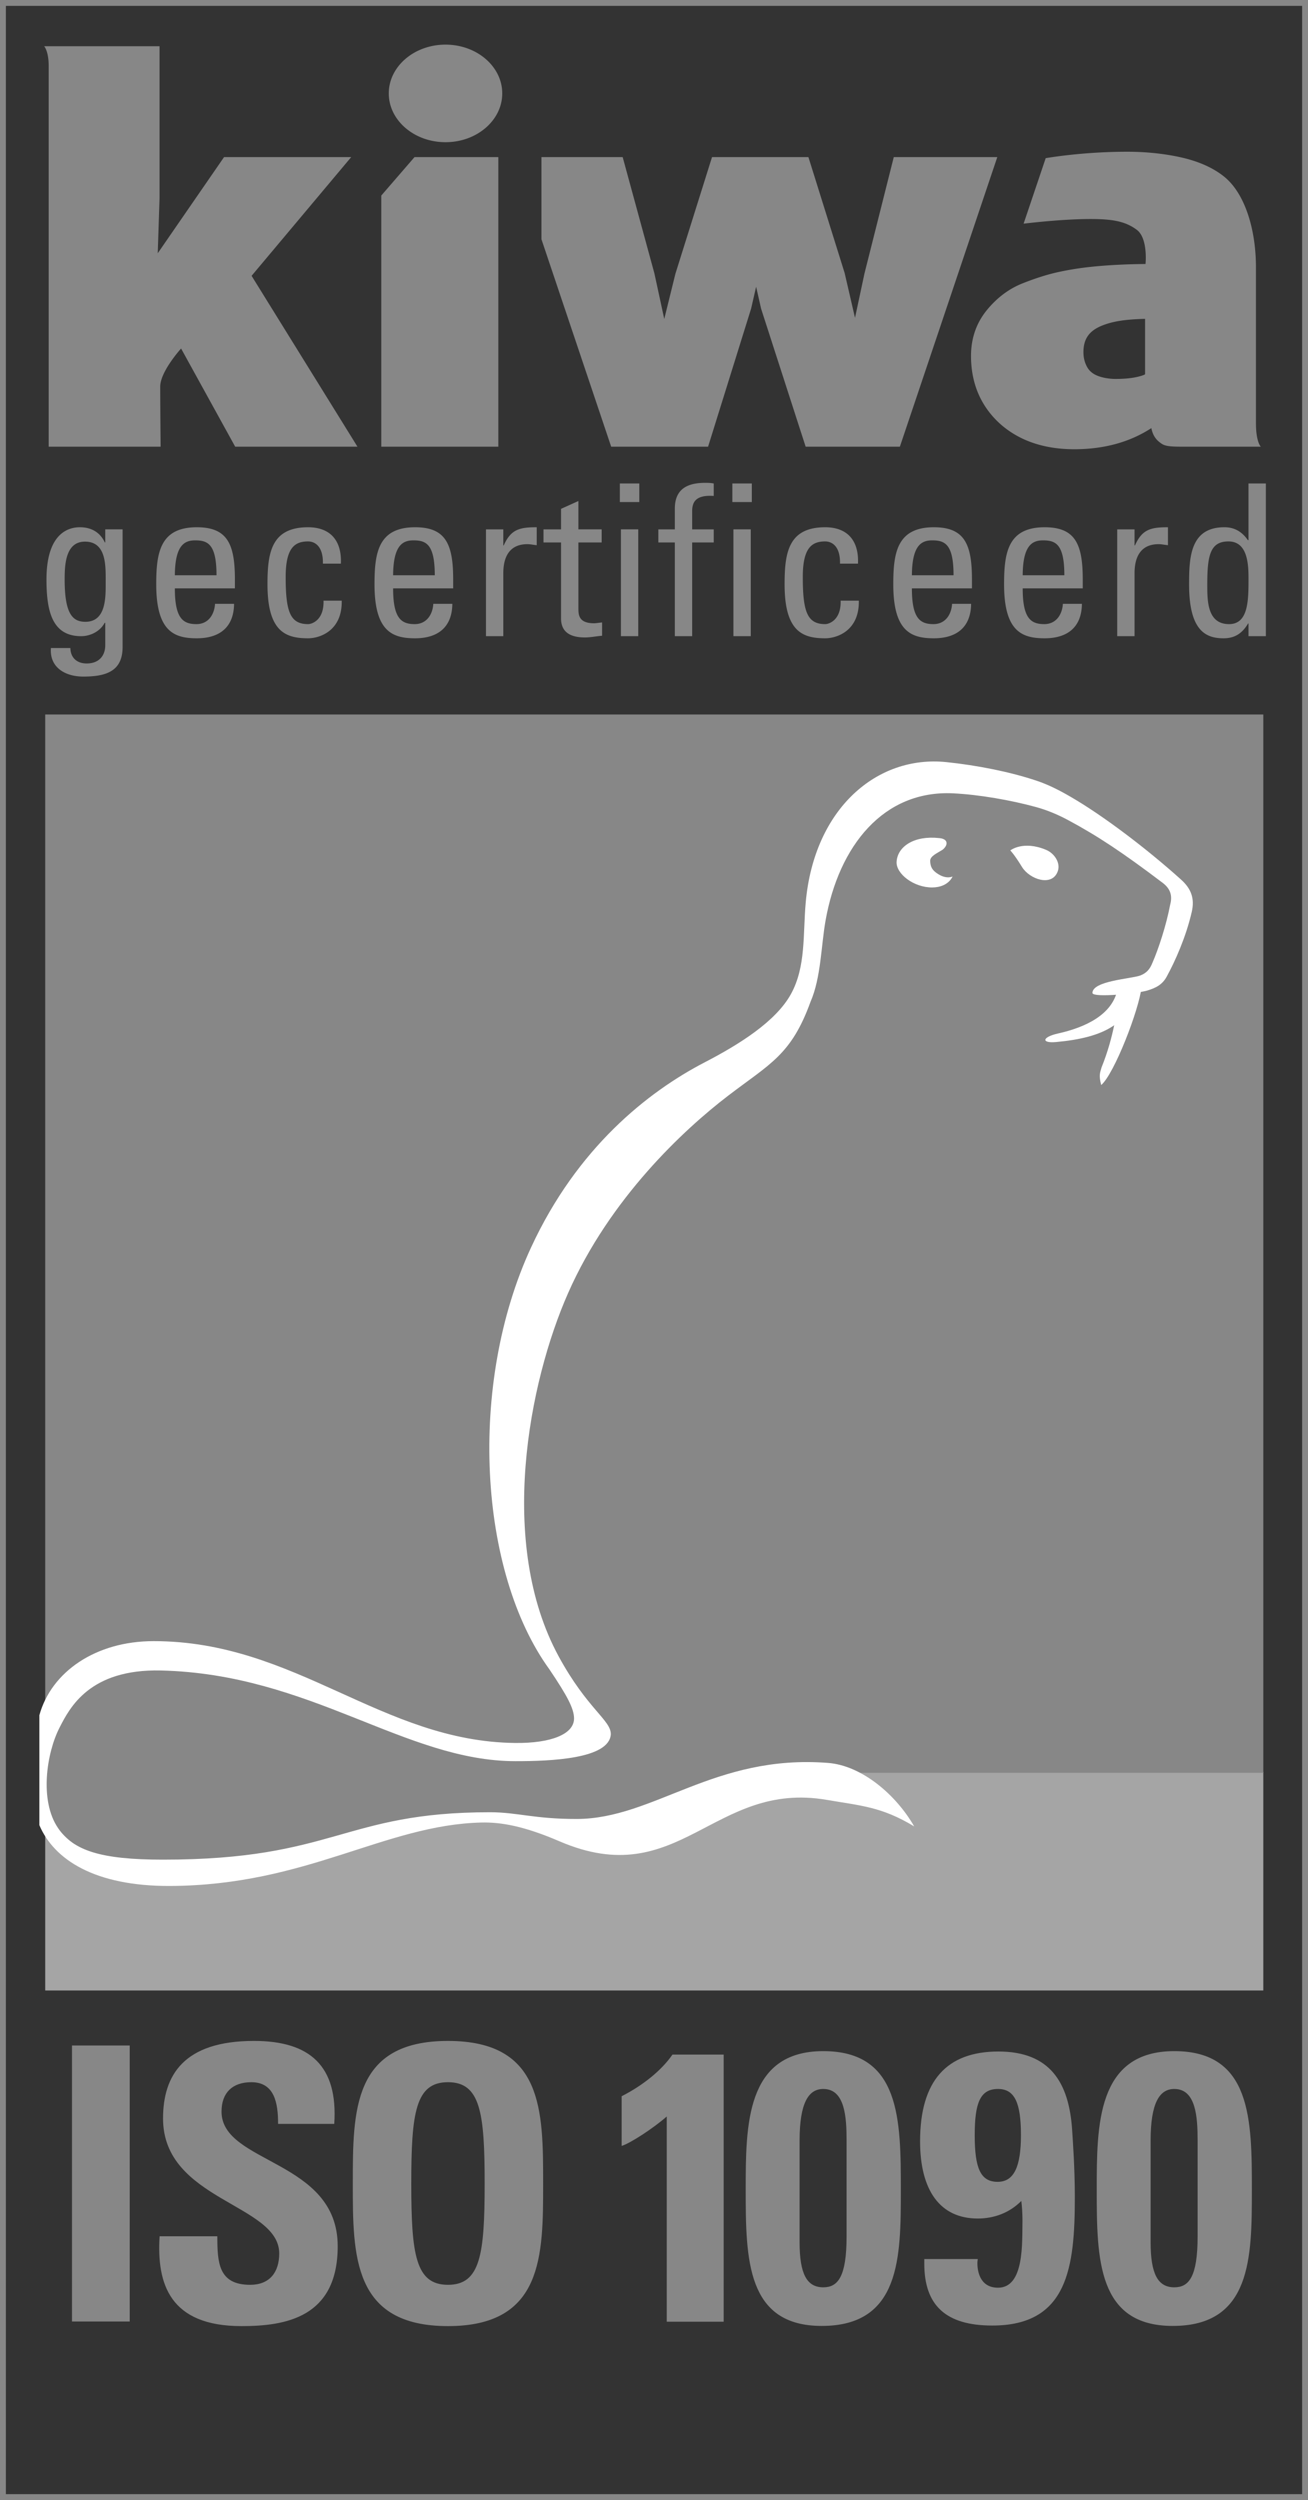
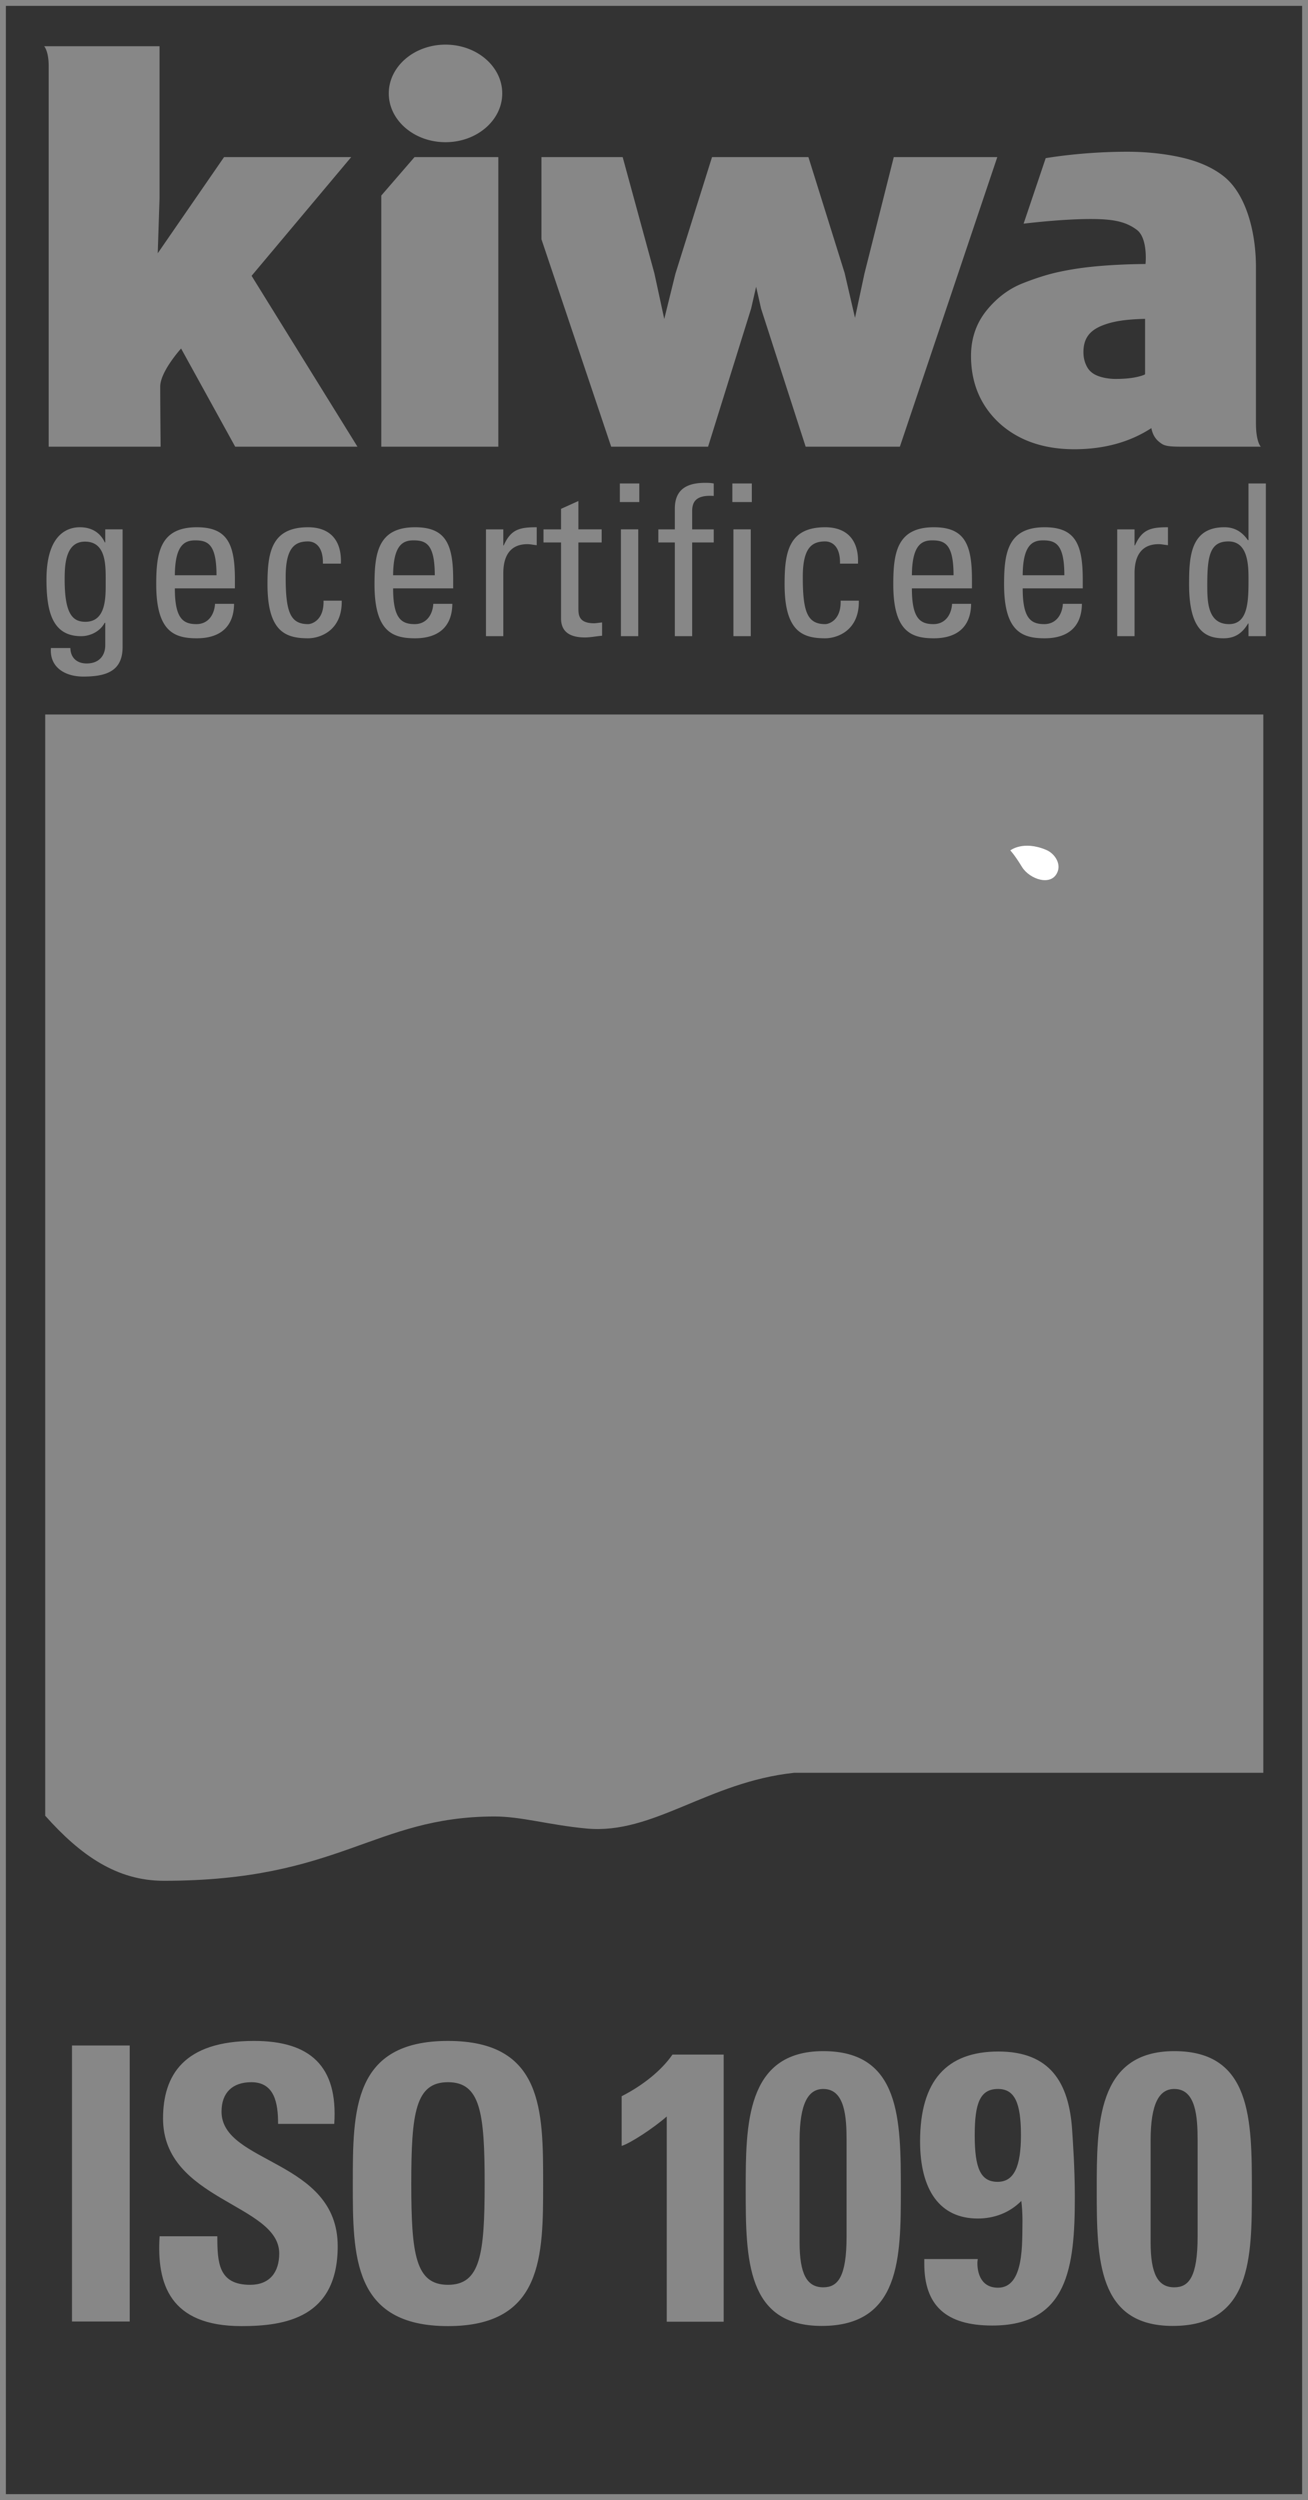
<svg xmlns="http://www.w3.org/2000/svg" width="78.5mm" height="150mm" viewBox="0 0 222.52 425.197">
  <rect x="0" y="0" width="222.52" height="425.197" fill="#333333" stroke="none" />
  <path d="M59.745 26.722h-21.63l-11.28 16.351.307-9.382V7.861H7.512s.768.82.768 3.32v64.792h19.044s-.067-6.988-.067-10.22c0-2.566 3.55-6.48 3.55-6.48l9.205 16.7h20.801L42.801 46.912l16.944-20.19ZM152.05 26.722l-4.987 19.806-1.608 7.526-1.763-7.624-6.161-19.708H121.13l-6.222 19.817-1.903 7.707-1.686-7.781-5.388-19.743h-13.82v13.964l11.865 35.287h16.483l7.329-23.512.845-3.694.846 3.731 7.581 23.475h16.027l16.573-49.251h-17.61zM213.665 71.974v-26.5c0-6.597-1.938-12.697-5.481-15.486-1.868-1.491-4.373-2.58-7.307-3.231-2.841-.63-5.934-.95-9.122-.95-6.593 0-12.017.788-13.857 1.09l-3.76 11.144c1.577-.188 6.997-.792 11.368-.792 3.69 0 5.92.373 7.874 1.825 1.955 1.452 1.498 5.826 1.498 5.826-3.442.03-6.588.196-9.366.494a50.897 50.897 0 0 0-5.46.875c-1.806.393-3.848 1.036-6.066 1.913-2.342.925-4.409 2.476-6.14 4.612-1.76 2.171-2.655 4.774-2.655 7.735 0 4.612 1.613 8.452 4.798 11.416 3.239 2.96 7.534 4.46 12.773 4.46 5.05 0 9.448-1.207 13.108-3.593.266 1.347.889 2.117 1.871 2.73.77.448 2.086.43 4.265.43h12.488s-.829-.762-.829-3.998m-18.862-8.344c0 .072-.355.196-.557.262-1.715.554-3.737.554-4.581.554s-2.624-.192-3.723-.942c-.529-.361-.889-.795-1.177-1.439-.297-.659-.448-1.343-.448-2.184 0-2.24.978-3.638 3.213-4.523 1.94-.768 4.13-1.045 7.273-1.131v9.403ZM64.866 33.257v42.716h19.91V26.722H70.518l-5.652 6.535zM75.791 7.59c-5.333 0-9.651 3.726-9.651 8.298s4.318 8.297 9.651 8.297 9.652-3.726 9.652-8.297-4.318-8.298-9.652-8.298M14.453 92.118c-3.345 0-3.453 4.03-3.453 6.44 0 5.828 1.33 7.195 3.525 7.195 3.562 0 3.454-4.209 3.454-6.727 0-2.699.18-6.908-3.526-6.908Zm3.454-2.087h2.95v20.004c0 4.065-2.698 5.036-6.692 5.036-3.022 0-5.756-1.51-5.504-4.856h3.31c.036 1.69 1.151 2.626 2.77 2.626 2.05 0 3.166-1.259 3.166-3.13v-3.778H17.8c-.757 1.44-2.411 2.267-3.994 2.267-4.93 0-5.9-4.245-5.9-9.642 0-8.346 4.209-8.886 5.684-8.886 1.907 0 3.418.827 4.245 2.59h.072v-2.23ZM36.833 97.838c0-5.288-1.475-5.936-3.634-5.936-1.87 0-3.417.9-3.453 5.936h7.087Zm-7.087 2.231c0 5.073 1.367 6.08 3.67 6.08 2.014 0 3.058-1.62 3.165-3.454h3.238c-.036 4.03-2.518 5.864-6.332 5.864-3.85 0-6.907-1.15-6.907-9.174 0-5.324.611-9.713 6.907-9.713 5.181 0 6.476 2.842 6.476 8.85v1.547H29.746ZM54.931 95.86c.073-2.986-1.403-3.778-2.518-3.778-2.266 0-3.814 1.08-3.814 6.044 0 5.9.756 8.023 3.814 8.023.684 0 2.734-.72 2.626-3.994h3.094c.108 5.11-3.706 6.404-5.72 6.404-3.85 0-6.907-1.15-6.907-9.173 0-5.325.611-9.714 6.907-9.714 3.634 0 5.756 2.122 5.576 6.188h-3.058ZM73.965 97.838c0-5.288-1.475-5.936-3.633-5.936-1.87 0-3.418.9-3.454 5.936h7.087Zm-7.087 2.231c0 5.073 1.368 6.08 3.67 6.08 2.015 0 3.058-1.62 3.166-3.454h3.238c-.036 4.03-2.519 5.864-6.332 5.864-3.85 0-6.908-1.15-6.908-9.174 0-5.324.611-9.713 6.908-9.713 5.18 0 6.475 2.842 6.475 8.85v1.547H66.878ZM85.625 92.766h.071c1.224-2.77 2.734-3.094 5.612-3.094v3.058c-.252-.036-.539-.072-.79-.108a5.387 5.387 0 0 0-.792-.072c-3.274 0-4.101 2.482-4.101 4.929v10.72h-2.95V90.033h2.95v2.734ZM95.447 90.031v-3.49l2.95-1.33v4.82h3.957v2.231h-3.957v11.117c0 1.15 0 2.626 2.698 2.626.216 0 .684-.072 1.332-.144v2.266c-.972.073-1.943.288-2.915.288-2.806 0-4.065-1.15-4.065-3.237V92.262H92.46v-2.23h2.986ZM108.58 108.2h-2.95V90.03h2.95V108.2Zm-3.13-25.975h3.31v3.165h-3.31v-3.165ZM114.804 90.031v-3.525c0-3.67 2.59-4.39 5.216-4.39.612 0 .973.037 1.403.109v2.122c-3.13-.216-3.67 1.115-3.67 2.59v3.095h3.67v2.23h-3.67V108.2h-2.949V92.262h-2.805v-2.23h2.805ZM127.72 108.2h-2.95V90.03h2.95V108.2Zm-3.13-25.975h3.31v3.165h-3.31v-3.165ZM142.903 95.86c.071-2.986-1.404-3.778-2.518-3.778-2.268 0-3.813 1.08-3.813 6.044 0 5.9.754 8.023 3.812 8.023.684 0 2.734-.72 2.626-3.994h3.095c.107 5.11-3.706 6.404-5.72 6.404-3.85 0-6.908-1.15-6.908-9.173 0-5.325.611-9.714 6.907-9.714 3.633 0 5.757 2.122 5.577 6.188h-3.058ZM162.22 97.838c0-5.288-1.475-5.936-3.634-5.936-1.87 0-3.418.9-3.453 5.936h7.087Zm-7.087 2.231c0 5.073 1.367 6.08 3.669 6.08 2.015 0 3.058-1.62 3.166-3.454h3.238c-.035 4.03-2.519 5.864-6.333 5.864-3.848 0-6.906-1.15-6.906-9.174 0-5.324.611-9.713 6.906-9.713 5.182 0 6.477 2.842 6.477 8.85v1.547h-10.217ZM181.07 97.838c0-5.288-1.475-5.936-3.633-5.936-1.872 0-3.42.9-3.454 5.936h7.087Zm-7.087 2.231c0 5.073 1.366 6.08 3.668 6.08 2.015 0 3.059-1.62 3.167-3.454h3.238c-.037 4.03-2.518 5.864-6.332 5.864-3.85 0-6.908-1.15-6.908-9.174 0-5.324.612-9.713 6.908-9.713 5.182 0 6.475 2.842 6.475 8.85v1.547h-10.216ZM193.012 92.766h.072c1.222-2.77 2.734-3.094 5.612-3.094v3.058c-.25-.036-.54-.072-.79-.108-.253-.036-.505-.072-.792-.072-3.274 0-4.101 2.482-4.101 4.929v10.72h-2.951V90.033h2.95v2.734ZM208.982 92.082c-3.165 0-3.598 2.519-3.598 7.375 0 2.735 0 6.692 3.706 6.692 3.31 0 3.31-4.101 3.31-7.771 0-2.41-.144-6.296-3.418-6.296Zm3.417-9.857h2.951V108.2h-2.95v-2.159h-.072c-1.007 1.69-2.268 2.518-4.173 2.518-2.914 0-5.864-1.15-5.864-9.138 0-4.533.142-9.75 6.007-9.75 1.727 0 2.988.756 3.994 2.195h.107v-9.642Z" fill="#878787" />
-   <path fill="#a5a5a5" d="M214.917 301.355H7.692v37.18h207.225v-37.18z" />
  <path d="M7.692 121.52h207.225v179.992h-79.821c-14.7 1.57-23.947 10.514-35.251 9.482-6.409-.583-11.135-2.07-15.797-2.056-20.556.071-26.216 10.94-56.17 10.94-7.99 0-14.149-4.293-20.186-11.064V121.52Z" fill="#878787" />
  <path d="M171.873 144.638s.644.612 1.992 2.814c1.288 2.108 5.146 3.433 6.093.708.496-1.411-.587-3.03-1.982-3.615-3.933-1.652-6.103.093-6.103.093" fill="#fff" />
-   <path d="M6.698 291.715c2.048-7.383 9.577-12.597 19.438-12.597 24.25 0 38.734 17.078 61.527 17.32 6.059.065 9.996-1.489 9.996-4.162 0-1.705-1.2-3.907-4.174-8.333-12.057-16.6-13.935-48.474-3.126-71.807 7.831-16.92 19.837-26.437 29.563-31.479 5.81-3.015 12.059-6.912 14.633-11.587 2.576-4.674 2.024-10.12 2.52-15.632 1.447-15.938 12.126-25.042 23.927-23.82 5.21.536 10.959 1.675 15.41 3.187 1.98.665 3.875 1.639 5.749 2.727 5.521 3.196 12.941 8.828 18.74 14.047 1.73 1.547 2.374 3.208 1.842 5.519-.998 4.322-2.837 8.398-4.254 10.99-.749 1.38-1.825 1.932-3.341 2.388-1.566.47-9.149 1.263-9.3.421-.026-2.078 6.554-2.418 8.122-2.981 1.054-.408 1.64-1.025 2.106-2.218.977-2.23 2.325-6.29 2.988-9.794.443-1.635 0-2.788-1.261-3.746-6.726-5.092-11.027-7.96-16.075-10.667-1.66-.891-3.498-1.689-5.489-2.234-4.253-1.164-9.66-2.117-14.088-2.33-11.83-.569-19.452 8.9-21.71 21.65-.751 4.236-.768 9.71-2.555 13.809-3.287 9.065-6.897 10.525-14.039 15.986-7.487 5.73-20.082 17.414-27.2 33.546-6.697 15.161-12.058 42.562-1.606 61.796 4.87 8.954 8.909 10.85 8.872 13.247-.265 4.204-10.245 4.572-16.203 4.572-18.841 0-34.836-14.822-60.325-15.422-12.182-.288-15.536 6.37-17.243 9.687-2.202 4.274-3.492 12.419-.25 17.14 2.578 3.759 7.152 5.346 17.824 5.346 29.236 0 30.657-8.064 55.646-8.064 4.65 0 7.495 1.153 14.76 1.144 13.146-.023 23.396-11.054 42.756-9.533 5.76.453 11.576 5.431 14.645 10.8-5.552-3.37-9.136-3.525-14.853-4.512-19.322-3.337-25.069 15.836-45.507 7.036-5.96-2.565-9.898-3.269-13.298-3.186-16.48.417-29.66 10.68-52.903 10.788-12.88.06-19.776-4.5-22.264-10.338v-18.704Z" fill="#fff" />
-   <path d="M192.575 167.834c-1.467.097-2.01.058-2.05.357-.447 3.4-.998 8.075-3.126 13.352-.248.903-.506 1.296-.058 2.996 2.229-1.906 6.448-12.825 6.862-16.652.019-.124-.37-.134-1.628-.053M162.053 149.069s-.973.51-2.429-.393c-1.06-.656-1.348-1.259-1.38-2.247-.025-.819 1.16-1.315 2.094-1.896.92-.714 1.09-1.834-.521-1.989-4.304-.486-7.118 1.426-7.285 4.009-.134 2.047 2.923 4.418 6.092 4.382 2.744-.035 3.429-1.866 3.429-1.866" fill="#fff" />
-   <path d="M193.43 168.041c-1.116 5.878-5.368 8.43-13.784 9.187-2.565.229-2.357-.859.358-1.46 4.596-1.02 9.23-3.162 10.109-7.491.277-1.373 3.634-1.894 3.316-.236" fill="#fff" />
  <path d="M221.52 1v423.197H1V1h220.52Zm1-1H0v425.197h222.52V0Z" fill="#878787" />
  <path d="M123.113 349.434v45.436h-9.685v-34.906c-2.21 1.95-6.175 4.55-7.67 5.005v-8.45c3.575-1.82 6.76-4.356 8.645-7.085h8.71ZM153.253 372.509c0 11.441-.065 23.076-13.456 23.076-12.805 0-12.936-11.375-12.936-23.14 0-10.986 0-23.596 13.197-23.596 13.13 0 13.195 11.635 13.195 23.66Zm-17.226 8.84c0 5.396 1.235 7.67 4.03 7.67 2.47 0 3.965-1.754 3.965-8.644v-16.316c0-3.965-.26-8.776-3.964-8.776-2.536 0-4.03 2.406-4.03 8.776v17.29ZM182.398 362.304c.13 2.015.454 6.5.454 11.376 0 11.895-1.17 21.84-14.04 21.84-7.931 0-11.57-3.445-11.57-10.53v-.78h9.1c-.066.39-.066.585-.066.715 0 .91.196 4.16 3.51 4.16 4.486 0 4.096-7.606 4.16-11.44 0-1.106-.064-2.21-.194-3.316-2.015 2.016-4.615 2.99-7.41 2.99-6.436 0-9.815-4.81-9.815-13.13 0-10.336 4.55-15.276 13.325-15.276s12.025 5.266 12.546 13.39Zm-12.676 8.775c2.795 0 3.964-2.6 3.964-7.93 0-5.46-1.04-7.866-3.9-7.866-3.055 0-3.965 2.405-3.965 7.866 0 5.59.976 7.93 3.9 7.93ZM212.97 372.509c0 11.441-.065 23.076-13.455 23.076-12.806 0-12.936-11.375-12.936-23.14 0-10.986 0-23.596 13.196-23.596 13.13 0 13.196 11.635 13.196 23.66Zm-17.225 8.84c0 5.396 1.235 7.67 4.03 7.67 2.47 0 3.965-1.754 3.965-8.644v-16.316c0-3.965-.26-8.776-3.965-8.776-2.535 0-4.03 2.406-4.03 8.776v17.29ZM12.247 394.835v-46.942h9.819v46.942h-9.819ZM41.068 395.615c-12.159 0-14.435-7.152-13.915-15.28h9.818c0 4.487.195 8.259 5.592 8.259 3.316 0 4.941-2.147 4.941-5.332 0-8.452-19.766-8.973-19.766-22.951 0-7.347 3.511-13.199 15.475-13.199 9.558 0 14.304 4.291 13.653 14.109H47.31c0-3.511-.585-7.087-4.551-7.087-3.187 0-5.071 1.756-5.071 5.007 0 8.907 19.764 8.127 19.764 22.885 0 12.159-8.907 13.59-16.384 13.59ZM60.02 371.363c0-12.418 0-24.25 16.19-24.25s16.189 11.832 16.189 24.25c0 12.29 0 24.252-16.19 24.252s-16.19-11.963-16.19-24.252Zm22.431 0c0-12.028-.715-17.23-6.242-17.23s-6.241 5.202-6.241 17.23.715 17.23 6.241 17.23 6.242-5.201 6.242-17.23Z" fill="#878787" />
</svg>